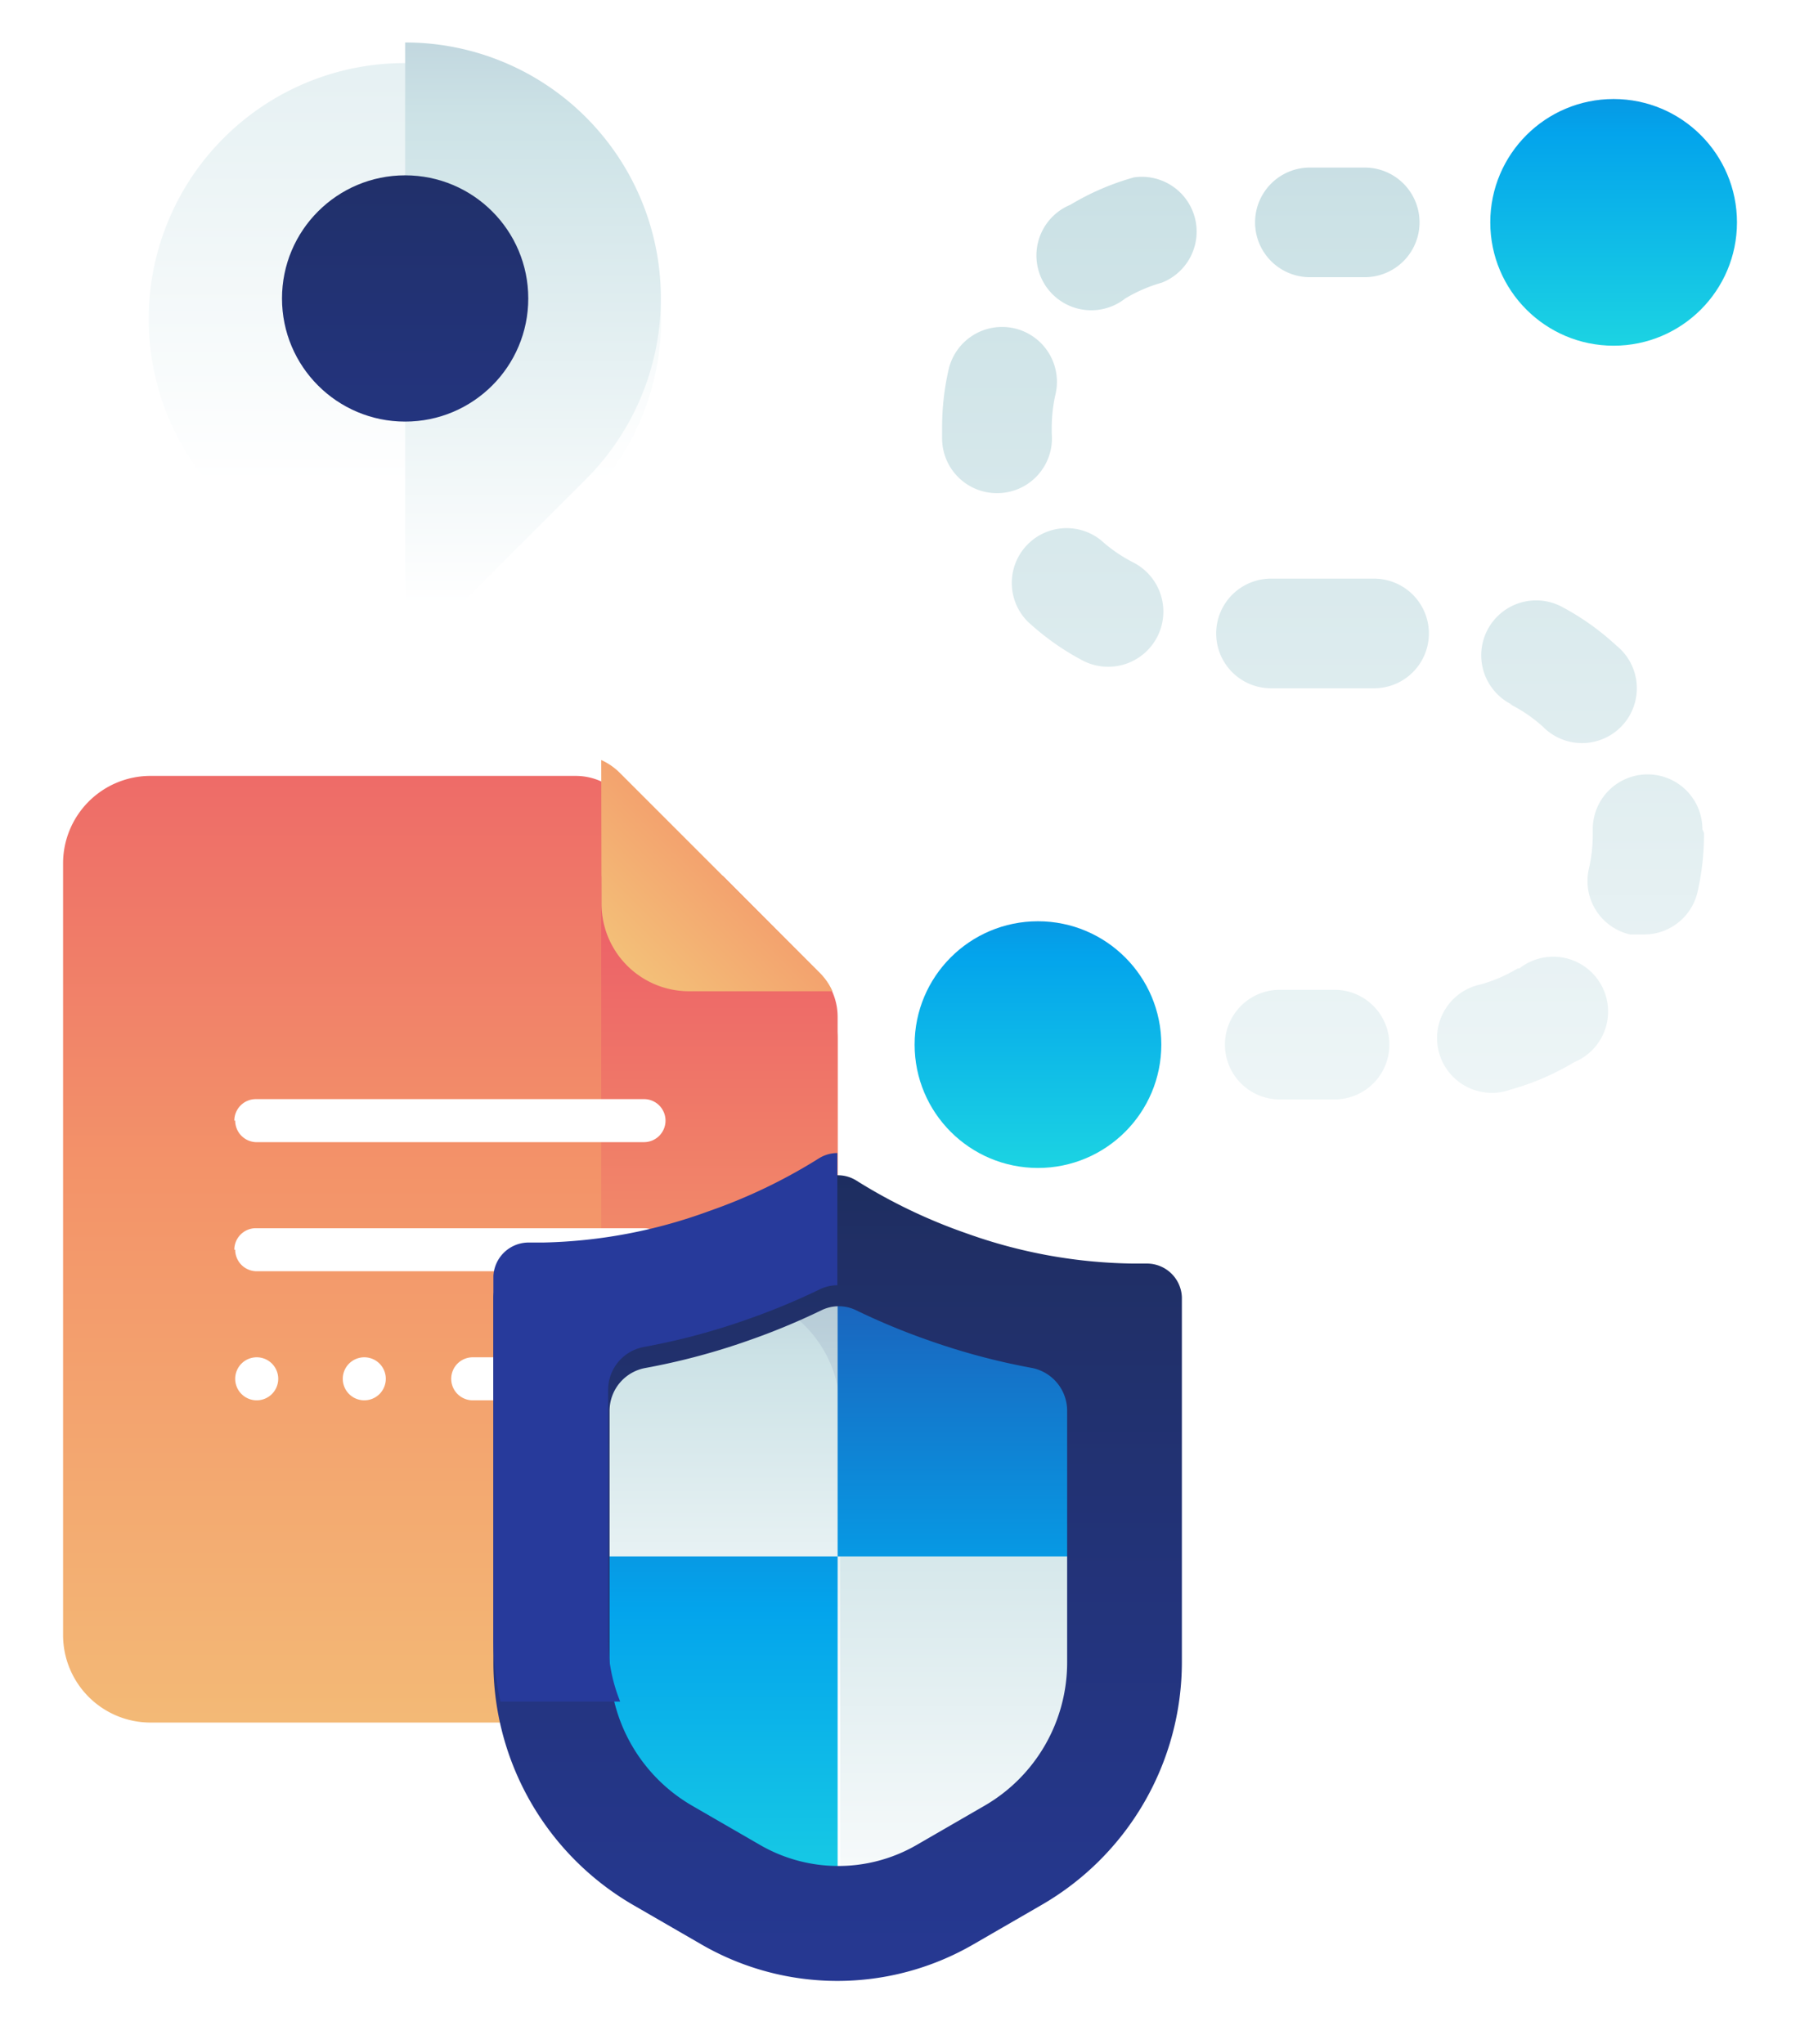
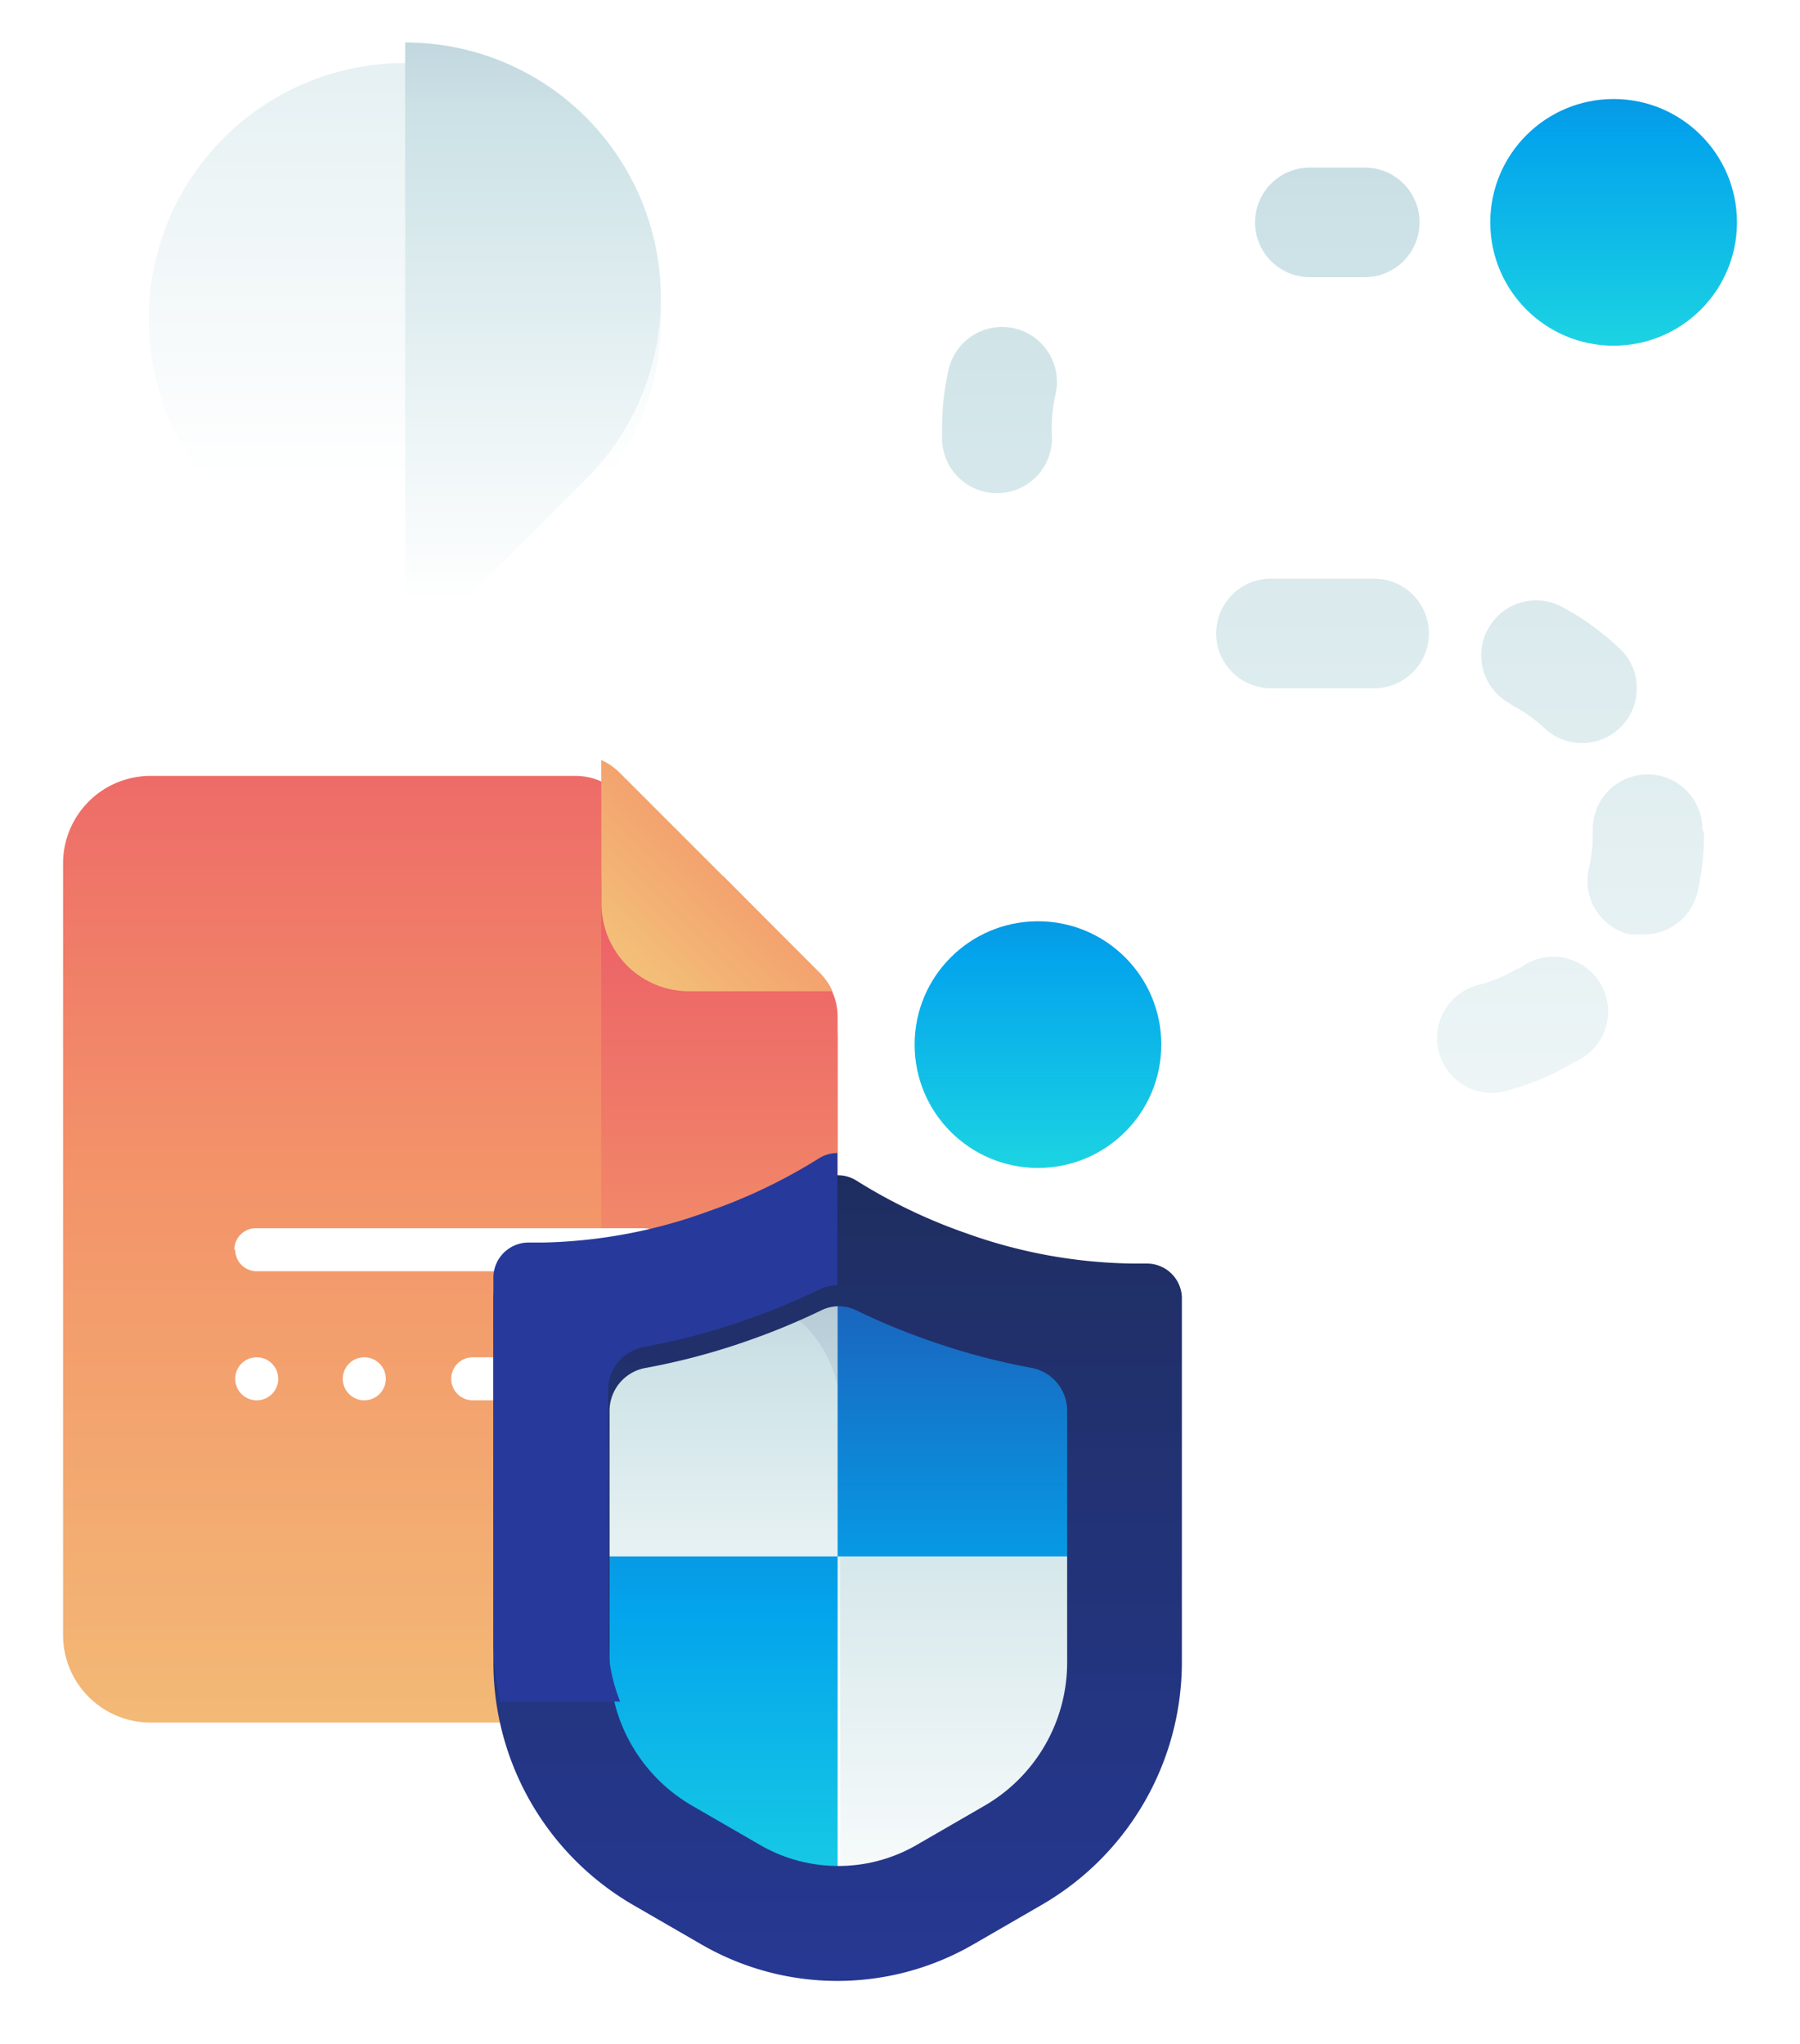
<svg xmlns="http://www.w3.org/2000/svg" xmlns:xlink="http://www.w3.org/1999/xlink" width="256.839" height="291.668" viewBox="0 0 256.839 291.668">
  <defs>
    <style>.a{fill:url(#a);}.b{fill:url(#g);}.c{fill:url(#j);}.d{fill:url(#m);}.e{fill:url(#p);}.f{fill:url(#s);}.g{fill:url(#v);}.h{fill:url(#y);}.i{fill:url(#ab);}.j{fill:url(#ae);}.k{fill:url(#ah);}.l{fill:url(#ak);}.m{fill:url(#al);}.n{fill:url(#am);}.o{fill:url(#ap);}.p{fill:url(#aq);}.q{fill:url(#ar);}.r{fill:url(#as);}.s{fill:url(#at);}.t{fill:url(#au);}.u{fill:url(#av);}.v{fill:url(#aw);}.w{fill:url(#ax);}.x{fill:url(#ay);}.y{fill:url(#az);}.z{fill:url(#ba);}.aa{fill:url(#bd);}.ab{filter:url(#bb);}.ac{filter:url(#an);}.ad{filter:url(#ai);}.ae{filter:url(#af);}.af{filter:url(#ac);}.ag{filter:url(#z);}.ah{filter:url(#w);}.ai{filter:url(#t);}.aj{filter:url(#q);}.ak{filter:url(#n);}.al{filter:url(#k);}.am{filter:url(#h);}.an{filter:url(#e);}.ao{filter:url(#b);}</style>
    <linearGradient id="a" x1="0.5" y1="1.396" x2="0.5" y2="-1.022" gradientUnits="objectBoundingBox">
      <stop offset="0" stop-color="#27e9de" />
      <stop offset="0.52" stop-color="#03a4ec" />
      <stop offset="1" stop-color="#2547a8" />
    </linearGradient>
    <filter id="b" x="121.505" y="122.464" width="53.2" height="53.2" filterUnits="userSpaceOnUse">
      <feOffset dy="3" input="SourceAlpha" />
      <feGaussianBlur stdDeviation="3" result="c" />
      <feFlood flood-opacity="0.161" />
      <feComposite operator="in" in2="c" />
      <feComposite in="SourceGraphic" />
    </filter>
    <filter id="e" x="203.639" y="5.13" width="53.2" height="53.2" filterUnits="userSpaceOnUse">
      <feOffset dy="3" input="SourceAlpha" />
      <feGaussianBlur stdDeviation="3" result="f" />
      <feFlood flood-opacity="0.161" />
      <feComposite operator="in" in2="f" />
      <feComposite in="SourceGraphic" />
    </filter>
    <linearGradient id="g" x1="0.53" y1="10.403" x2="0.53" y2="-8.904" gradientUnits="objectBoundingBox">
      <stop offset="0" stop-color="#fff" />
      <stop offset="0.52" stop-color="#cce2e6" />
      <stop offset="1" stop-color="#8fa1bb" />
    </linearGradient>
    <filter id="h" x="138.879" y="16.234" width="40.859" height="37.047" filterUnits="userSpaceOnUse">
      <feOffset dy="3" input="SourceAlpha" />
      <feGaussianBlur stdDeviation="3" result="i" />
      <feFlood flood-opacity="0.161" />
      <feComposite operator="in" in2="i" />
      <feComposite in="SourceGraphic" />
    </filter>
    <linearGradient id="j" x1="0.501" y1="7.443" x2="0.501" y2="-8.042" xlink:href="#g" />
    <filter id="k" x="125.416" y="37.625" width="34.395" height="41.747" filterUnits="userSpaceOnUse">
      <feOffset dy="3" input="SourceAlpha" />
      <feGaussianBlur stdDeviation="3" result="l" />
      <feFlood flood-opacity="0.161" />
      <feComposite operator="in" in2="l" />
      <feComposite in="SourceGraphic" />
    </filter>
    <linearGradient id="m" x1="0.5" y1="12.75" x2="0.5" y2="-10.755" xlink:href="#g" />
    <filter id="n" x="170.081" y="14.908" width="41.467" height="33.645" filterUnits="userSpaceOnUse">
      <feOffset dy="3" input="SourceAlpha" />
      <feGaussianBlur stdDeviation="3" result="o" />
      <feFlood flood-opacity="0.161" />
      <feComposite operator="in" in2="o" />
      <feComposite in="SourceGraphic" />
    </filter>
    <linearGradient id="p" x1="0.497" y1="7.505" x2="0.497" y2="-11.143" xlink:href="#g" />
    <filter id="q" x="135.38" y="66.376" width="39.679" height="37.719" filterUnits="userSpaceOnUse">
      <feOffset dy="3" input="SourceAlpha" />
      <feGaussianBlur stdDeviation="3" result="r" />
      <feFlood flood-opacity="0.161" />
      <feComposite operator="in" in2="r" />
      <feComposite in="SourceGraphic" />
    </filter>
    <linearGradient id="s" x1="0.486" y1="6.777" x2="0.486" y2="-11.327" xlink:href="#g" />
    <filter id="t" x="202.45" y="76.728" width="40.104" height="38.312" filterUnits="userSpaceOnUse">
      <feOffset dy="3" input="SourceAlpha" />
      <feGaussianBlur stdDeviation="3" result="u" />
      <feFlood flood-opacity="0.161" />
      <feComposite operator="in" in2="u" />
      <feComposite in="SourceGraphic" />
    </filter>
    <linearGradient id="v" x1="0.5" y1="5.25" x2="0.5" y2="-18.255" xlink:href="#g" />
    <filter id="w" x="165.779" y="132.241" width="41.467" height="33.645" filterUnits="userSpaceOnUse">
      <feOffset dy="3" input="SourceAlpha" />
      <feGaussianBlur stdDeviation="3" result="x" />
      <feFlood flood-opacity="0.161" />
      <feComposite operator="in" in2="x" />
      <feComposite in="SourceGraphic" />
    </filter>
    <linearGradient id="y" x1="0.5" y1="9" x2="0.5" y2="-14.505" xlink:href="#g" />
    <filter id="z" x="164.527" y="73.574" width="48.351" height="33.645" filterUnits="userSpaceOnUse">
      <feOffset dy="3" input="SourceAlpha" />
      <feGaussianBlur stdDeviation="3" result="aa" />
      <feFlood flood-opacity="0.161" />
      <feComposite operator="in" in2="aa" />
      <feComposite in="SourceGraphic" />
    </filter>
    <linearGradient id="ab" x1="0.497" y1="4.941" x2="0.497" y2="-11.156" xlink:href="#g" />
    <filter id="ac" x="217.518" y="101.5" width="34.628" height="40.844" filterUnits="userSpaceOnUse">
      <feOffset dy="3" input="SourceAlpha" />
      <feGaussianBlur stdDeviation="3" result="ad" />
      <feFlood flood-opacity="0.161" />
      <feComposite operator="in" in2="ad" />
      <feComposite in="SourceGraphic" />
    </filter>
    <linearGradient id="ae" x1="0.504" y1="4.469" x2="0.504" y2="-14.451" xlink:href="#g" />
    <filter id="af" x="196.041" y="127.513" width="42.408" height="37.436" filterUnits="userSpaceOnUse">
      <feOffset dy="3" input="SourceAlpha" />
      <feGaussianBlur stdDeviation="3" result="ag" />
      <feFlood flood-opacity="0.161" />
      <feComposite operator="in" in2="ag" />
      <feComposite in="SourceGraphic" />
    </filter>
    <linearGradient id="ah" x1="0.5" y1="0.692" x2="0.5" y2="-1.976" xlink:href="#g" />
    <filter id="ai" x="12.219" y="0" width="91.112" height="104.733" filterUnits="userSpaceOnUse">
      <feOffset dy="3" input="SourceAlpha" />
      <feGaussianBlur stdDeviation="3" result="aj" />
      <feFlood flood-opacity="0.161" />
      <feComposite operator="in" in2="aj" />
      <feComposite in="SourceGraphic" />
    </filter>
    <linearGradient id="ak" x1="0.5" y1="0.928" x2="0.5" y2="-0.626" xlink:href="#g" />
    <linearGradient id="al" x1="0.5" y1="2.449" x2="0.5" y2="-2.372" gradientUnits="objectBoundingBox">
      <stop offset="0" stop-color="#273a9b" />
      <stop offset="0.56" stop-color="#202f65" />
      <stop offset="1" stop-color="#021e2f" />
    </linearGradient>
    <linearGradient id="am" x1="0.5" y1="1.182" x2="0.5" y2="-0.377" gradientUnits="objectBoundingBox">
      <stop offset="0" stop-color="#f3c57a" />
      <stop offset="0.49" stop-color="#f39369" />
      <stop offset="1" stop-color="#e94867" />
    </linearGradient>
    <filter id="an" x="0" y="101.717" width="128.52" height="153.08" filterUnits="userSpaceOnUse">
      <feOffset dy="3" input="SourceAlpha" />
      <feGaussianBlur stdDeviation="3" result="ao" />
      <feFlood />
      <feComposite operator="in" in2="ao" />
      <feComposite in="SourceGraphic" />
    </filter>
    <linearGradient id="ap" x1="0.501" y1="1.228" x2="0.501" y2="-0.192" xlink:href="#am" />
    <linearGradient id="aq" x1="0.5" y1="-3.5" x2="0.5" y2="-22.82" xlink:href="#g" />
    <linearGradient id="ar" x1="0.5" y1="-6.5" x2="0.5" y2="-25.82" xlink:href="#g" />
    <linearGradient id="as" x1="-0.511" y1="-9.5" x2="-0.511" y2="-28.82" xlink:href="#g" />
    <linearGradient id="at" x1="9.48" y1="-9.5" x2="9.48" y2="-28.82" xlink:href="#g" />
    <linearGradient id="au" x1="4.48" y1="-9.5" x2="4.48" y2="-28.82" xlink:href="#g" />
    <linearGradient id="av" x1="0.043" y1="0.959" x2="1.427" y2="-0.426" xlink:href="#am" />
    <linearGradient id="aw" x1="0.5" y1="0.732" x2="0.5" y2="-0.232" xlink:href="#g" />
    <linearGradient id="ax" x1="0.501" y1="1.478" x2="0.501" y2="-1.089" xlink:href="#a" />
    <linearGradient id="ay" x1="0.497" y1="1.033" x2="0.497" y2="-0.236" xlink:href="#g" />
    <linearGradient id="az" x1="0.501" y1="2.478" x2="0.501" y2="-0.089" xlink:href="#a" />
    <linearGradient id="ba" x1="0.5" y1="1.177" x2="0.5" y2="-0.775" xlink:href="#al" />
    <filter id="bb" x="61.4" y="158.699" width="116.24" height="132.969" filterUnits="userSpaceOnUse">
      <feOffset dy="3" input="SourceAlpha" />
      <feGaussianBlur stdDeviation="3" result="bc" />
      <feFlood flood-opacity="0.369" />
      <feComposite operator="in" in2="bc" />
      <feComposite in="SourceGraphic" />
    </filter>
    <linearGradient id="bd" x1="1.111" y1="0.654" x2="2.664" y2="1.052" xlink:href="#al" />
  </defs>
  <g transform="translate(-1189 -12409.347)">
    <g transform="translate(1319.505 12420.477)">
      <g class="ao" transform="matrix(1, 0, 0, 1, -130.5, -11.13)">
        <circle class="a" cx="17.6" cy="17.6" r="17.6" transform="translate(130.5 128.46)" />
      </g>
      <g class="an" transform="matrix(1, 0, 0, 1, -130.5, -11.13)">
        <circle class="a" cx="17.6" cy="17.6" r="17.6" transform="translate(212.64 11.13)" />
      </g>
      <g class="am" transform="matrix(1, 0, 0, 1, -130.5, -11.13)">
-         <path class="b" d="M43.136,12.751a36.764,36.764,0,0,0-9.074,3.911,7.822,7.822,0,1,0,7.822,13.376,21.433,21.433,0,0,1,5.241-2.268,7.822,7.822,0,0,0-3.989-15.019Z" transform="translate(118.66 9.56)" />
-       </g>
+         </g>
      <g class="al" transform="matrix(1, 0, 0, 1, -130.5, -11.13)">
        <path class="c" d="M43.145,30.625v-.782a21.591,21.591,0,0,1,.548-4.85,7.827,7.827,0,0,0-15.253-3.52,37,37,0,0,0-.939,8.448v1.408a7.822,7.822,0,0,0,7.822,7.822h0a7.822,7.822,0,0,0,7.822-8.526Z" transform="translate(106.92 28.22)" />
      </g>
      <g class="ak" transform="matrix(1, 0, 0, 1, -130.5, -11.13)">
        <path class="d" d="M41.032,28.145h7.822a7.822,7.822,0,0,0,0-15.645H41.032a7.822,7.822,0,0,0,0,15.645Z" transform="translate(145.87 8.41)" />
      </g>
      <g class="aj" transform="matrix(1, 0, 0, 1, -130.5, -11.13)">
-         <path class="e" d="M46.187,24.01A21.511,21.511,0,0,1,41.494,20.8,7.822,7.822,0,0,0,31.012,32.38a36.921,36.921,0,0,0,7.822,5.554A7.873,7.873,0,1,0,46.187,24.01Z" transform="translate(115.61 53.3)" />
-       </g>
+         </g>
      <g class="ai" transform="matrix(1, 0, 0, 1, -130.5, -11.13)">
        <path class="f" d="M41.353,35.163a21.511,21.511,0,0,1,4.693,3.207A7.822,7.822,0,1,0,56.528,26.794a36.921,36.921,0,0,0-7.822-5.554,7.836,7.836,0,1,0-7.04,14Z" transform="translate(174.1 62.32)" />
      </g>
      <g class="ah" transform="matrix(1, 0, 0, 1, -130.5, -11.13)">
-         <path class="g" d="M48.3,27.5H40.482a7.822,7.822,0,0,0,0,15.645H48.3a7.822,7.822,0,1,0,0-15.645Z" transform="translate(142.12 110.74)" />
-       </g>
+         </g>
      <g class="ag" transform="matrix(1, 0, 0, 1, -130.5, -11.13)">
        <path class="h" d="M55.028,20H40.322a7.822,7.822,0,1,0,0,15.645H55.028a7.822,7.822,0,1,0,0-15.645Z" transform="translate(141.03 59.57)" />
      </g>
      <g class="af" transform="matrix(1, 0, 0, 1, -130.5, -11.13)">
        <path class="i" d="M55.668,31.392a7.822,7.822,0,1,0-15.645,0v.782a21.59,21.59,0,0,1-.548,4.85,7.822,7.822,0,0,0,5.867,9.387h1.8a7.822,7.822,0,0,0,7.822-6.023A37,37,0,0,0,55.9,31.94Z" transform="translate(187.24 83.93)" />
      </g>
      <g class="ae" transform="matrix(1, 0, 0, 1, -130.5, -11.13)">
        <path class="j" d="M48.038,28.574A21.434,21.434,0,0,1,42.8,30.842a7.822,7.822,0,1,0,4.224,15.019A36.763,36.763,0,0,0,56.1,41.95a7.822,7.822,0,1,0-7.822-13.376Z" transform="translate(168.51 106.62)" />
      </g>
    </g>
    <g transform="translate(1198 12415.347)">
      <g transform="translate(12.219 0)">
        <g class="ad" transform="matrix(1, 0, 0, 1, -21.22, -6)">
          <path class="k" d="M91.5,73.357,68.18,96.608a3.567,3.567,0,0,1-5.086,0L39.777,73.291a36.528,36.528,0,0,1,0-51.654h0a36.527,36.527,0,0,1,51.653,0h0a36.528,36.528,0,0,1,.066,51.72Z" transform="translate(-7.86 -4.94)" />
        </g>
        <path class="l" d="M60.447,21.651A36.4,36.4,0,0,0,34.62,10.95V97.612a3.567,3.567,0,0,0,2.51-1.057L60.447,73.238a36.528,36.528,0,0,0,0-51.587Z" transform="translate(1.969 -10.888)" />
-         <ellipse class="m" cx="17.57" cy="17.57" rx="17.57" ry="17.57" transform="translate(19.019 19.019)" />
      </g>
      <g transform="translate(0 101.717)">
        <g class="ac" transform="matrix(1, 0, 0, 1, -9, -107.72)">
          <path class="n" d="M15.28,3A12.485,12.485,0,0,0,3,15.485V125.6A12.485,12.485,0,0,0,15.282,138.08H101.24A12.485,12.485,0,0,0,113.52,125.6V40.372a8.8,8.8,0,0,0-2.579-6.222L82.288,5.5a8.8,8.8,0,0,0-6.1-2.5Z" transform="translate(6 104.72)" />
        </g>
        <path class="o" d="M21.76,125.026H43.209a12.485,12.485,0,0,0,12.28-12.485V27.318A8.8,8.8,0,0,0,52.91,21.1L39.116,7.22H21.76Z" transform="translate(55.031 10.054)" />
-         <path class="p" d="M12.04,21.14H67.423a3.07,3.07,0,0,0,3.07-3.07h0A3.07,3.07,0,0,0,67.423,15H12.04a3.07,3.07,0,0,0-3.07,3.07h.123a3.07,3.07,0,0,0,2.947,3.07Z" transform="translate(15.467 34.12)" />
        <path class="q" d="M12.04,25.64H67.423a3.07,3.07,0,0,0,3.07-3.07h0a3.07,3.07,0,0,0-3.07-3.07H12.04a3.07,3.07,0,0,0-3.07,3.07h.123a3.07,3.07,0,0,0,2.947,3.07Z" transform="translate(15.467 48.04)" />
        <path class="r" d="M19.6,30.14H44.16a3.07,3.07,0,0,0,3.07-3.07h0A3.07,3.07,0,0,0,44.16,24H19.6a3.07,3.07,0,0,0-3.07,3.07h0A3.07,3.07,0,0,0,19.6,30.14Z" transform="translate(38.853 61.96)" />
        <path class="s" d="M12.07,30.14h0a3.07,3.07,0,0,0,3.07-3.07h0A3.07,3.07,0,0,0,12.07,24h0A3.07,3.07,0,0,0,9,27.07H9A3.07,3.07,0,0,0,12.07,30.14Z" transform="translate(15.56 61.96)" />
        <path class="t" d="M15.82,30.14h0a3.07,3.07,0,0,0,3.07-3.07h0A3.07,3.07,0,0,0,15.82,24h0a3.07,3.07,0,0,0-3.07,3.07h0A3.07,3.07,0,0,0,15.82,30.14Z" transform="translate(27.16 61.96)" />
        <path class="u" d="M21.8,23.688A12.485,12.485,0,0,0,34.286,36.172H54.752a8.76,8.76,0,0,0-1.76-2.579L24.339,4.94A8.76,8.76,0,0,0,21.76,3.18Z" transform="translate(55.031 -2.443)" />
        <path class="v" d="M80.295,25.687A70,70,0,0,1,66.05,18.851a4.5,4.5,0,0,0-4.789,0,70,70,0,0,1-14.286,6.836,64.839,64.839,0,0,1-23.046,3.889,4.544,4.544,0,0,0-4.789,4.5v47.36a36.267,36.267,0,0,0,18.134,31.4l8.8,5.076a35.08,35.08,0,0,0,35.08,0l8.8-5.076a36.267,36.267,0,0,0,18.134-31.4v-47.2a4.544,4.544,0,0,0-4.748-4.462A64.839,64.839,0,0,1,80.295,25.687Z" transform="translate(46.927 43.9)" />
        <path class="w" d="M20.61,30.94V61.886A36.226,36.226,0,0,0,32.89,73.347l8.8,5.076a35.08,35.08,0,0,0,17.356,4.666V30.94Z" transform="translate(51.474 83.428)" />
        <path class="x" d="M101.608,29.759H99.356A66.517,66.517,0,0,1,78.6,25.666,70,70,0,0,1,64.358,18.83a4.093,4.093,0,0,0-4.462,0,70,70,0,0,1-14.409,6.836,66.516,66.516,0,0,1-20.467,4.093H22.647A4.585,4.585,0,0,0,19.7,30.782l26.156,1.678A17.315,17.315,0,0,1,62.23,49.735V122.6a35.08,35.08,0,0,0,17.519-4.707l8.8-5.076a36.267,36.267,0,0,0,18.133-31.4v-47.2a4.544,4.544,0,0,0-5.076-4.462Z" transform="translate(48.659 43.921)" />
        <path class="y" d="M68.518,29.67A65.494,65.494,0,0,1,46.7,25.576,69.956,69.956,0,0,1,32.456,18.74,4.5,4.5,0,0,0,30,18.208h0V70.357H68.477Z" transform="translate(80.52 44.011)" />
        <g class="ab" transform="matrix(1, 0, 0, 1, -9, -107.72)">
          <path class="z" d="M111.369,29.526h-2.088a72.862,72.862,0,0,1-23.741-4.3A77.24,77.24,0,0,1,69.822,17.7a4.953,4.953,0,0,0-5.321,0,77.24,77.24,0,0,1-15.718,7.532,72.862,72.862,0,0,1-23.741,4.3H23.2A5.035,5.035,0,0,0,18,34.315V86.423a40.033,40.033,0,0,0,20.017,34.671l9.7,5.607a38.723,38.723,0,0,0,38.723,0l9.7-5.608a40.033,40.033,0,0,0,20.1-34.671V34.315a4.994,4.994,0,0,0-4.871-4.789Zm-11.5,56.9A23.618,23.618,0,0,1,88.078,106.89l-9.7,5.608a22.309,22.309,0,0,1-22.309,0l-9.7-5.608A23.619,23.619,0,0,1,34.578,86.423V50.565a6.222,6.222,0,0,1,5.117-6.14,96.275,96.275,0,0,0,14.613-3.889A97.336,97.336,0,0,0,64.787,36.2a5.649,5.649,0,0,1,4.994,0A97.294,97.294,0,0,0,80.26,40.537a96.276,96.276,0,0,0,14.613,3.889,6.222,6.222,0,0,1,4.994,6.14Z" transform="translate(52.4 147.78)" />
        </g>
        <path class="aa" d="M34.373,86.549V50.691a6.222,6.222,0,0,1,5.117-6.14A96.233,96.233,0,0,0,54.1,40.662a97.256,97.256,0,0,0,10.479-4.339,5.69,5.69,0,0,1,2.5-.573V16.88h0a4.953,4.953,0,0,0-2.661.778A77.283,77.283,0,0,1,48.7,25.189a72.862,72.862,0,0,1-23.66,4.462H23.2A5.035,5.035,0,0,0,18,34.44V86.549a39.87,39.87,0,0,0,1.023,8.6H36.093a23.537,23.537,0,0,1-1.719-8.6Z" transform="translate(43.4 39.936)" />
      </g>
    </g>
  </g>
</svg>